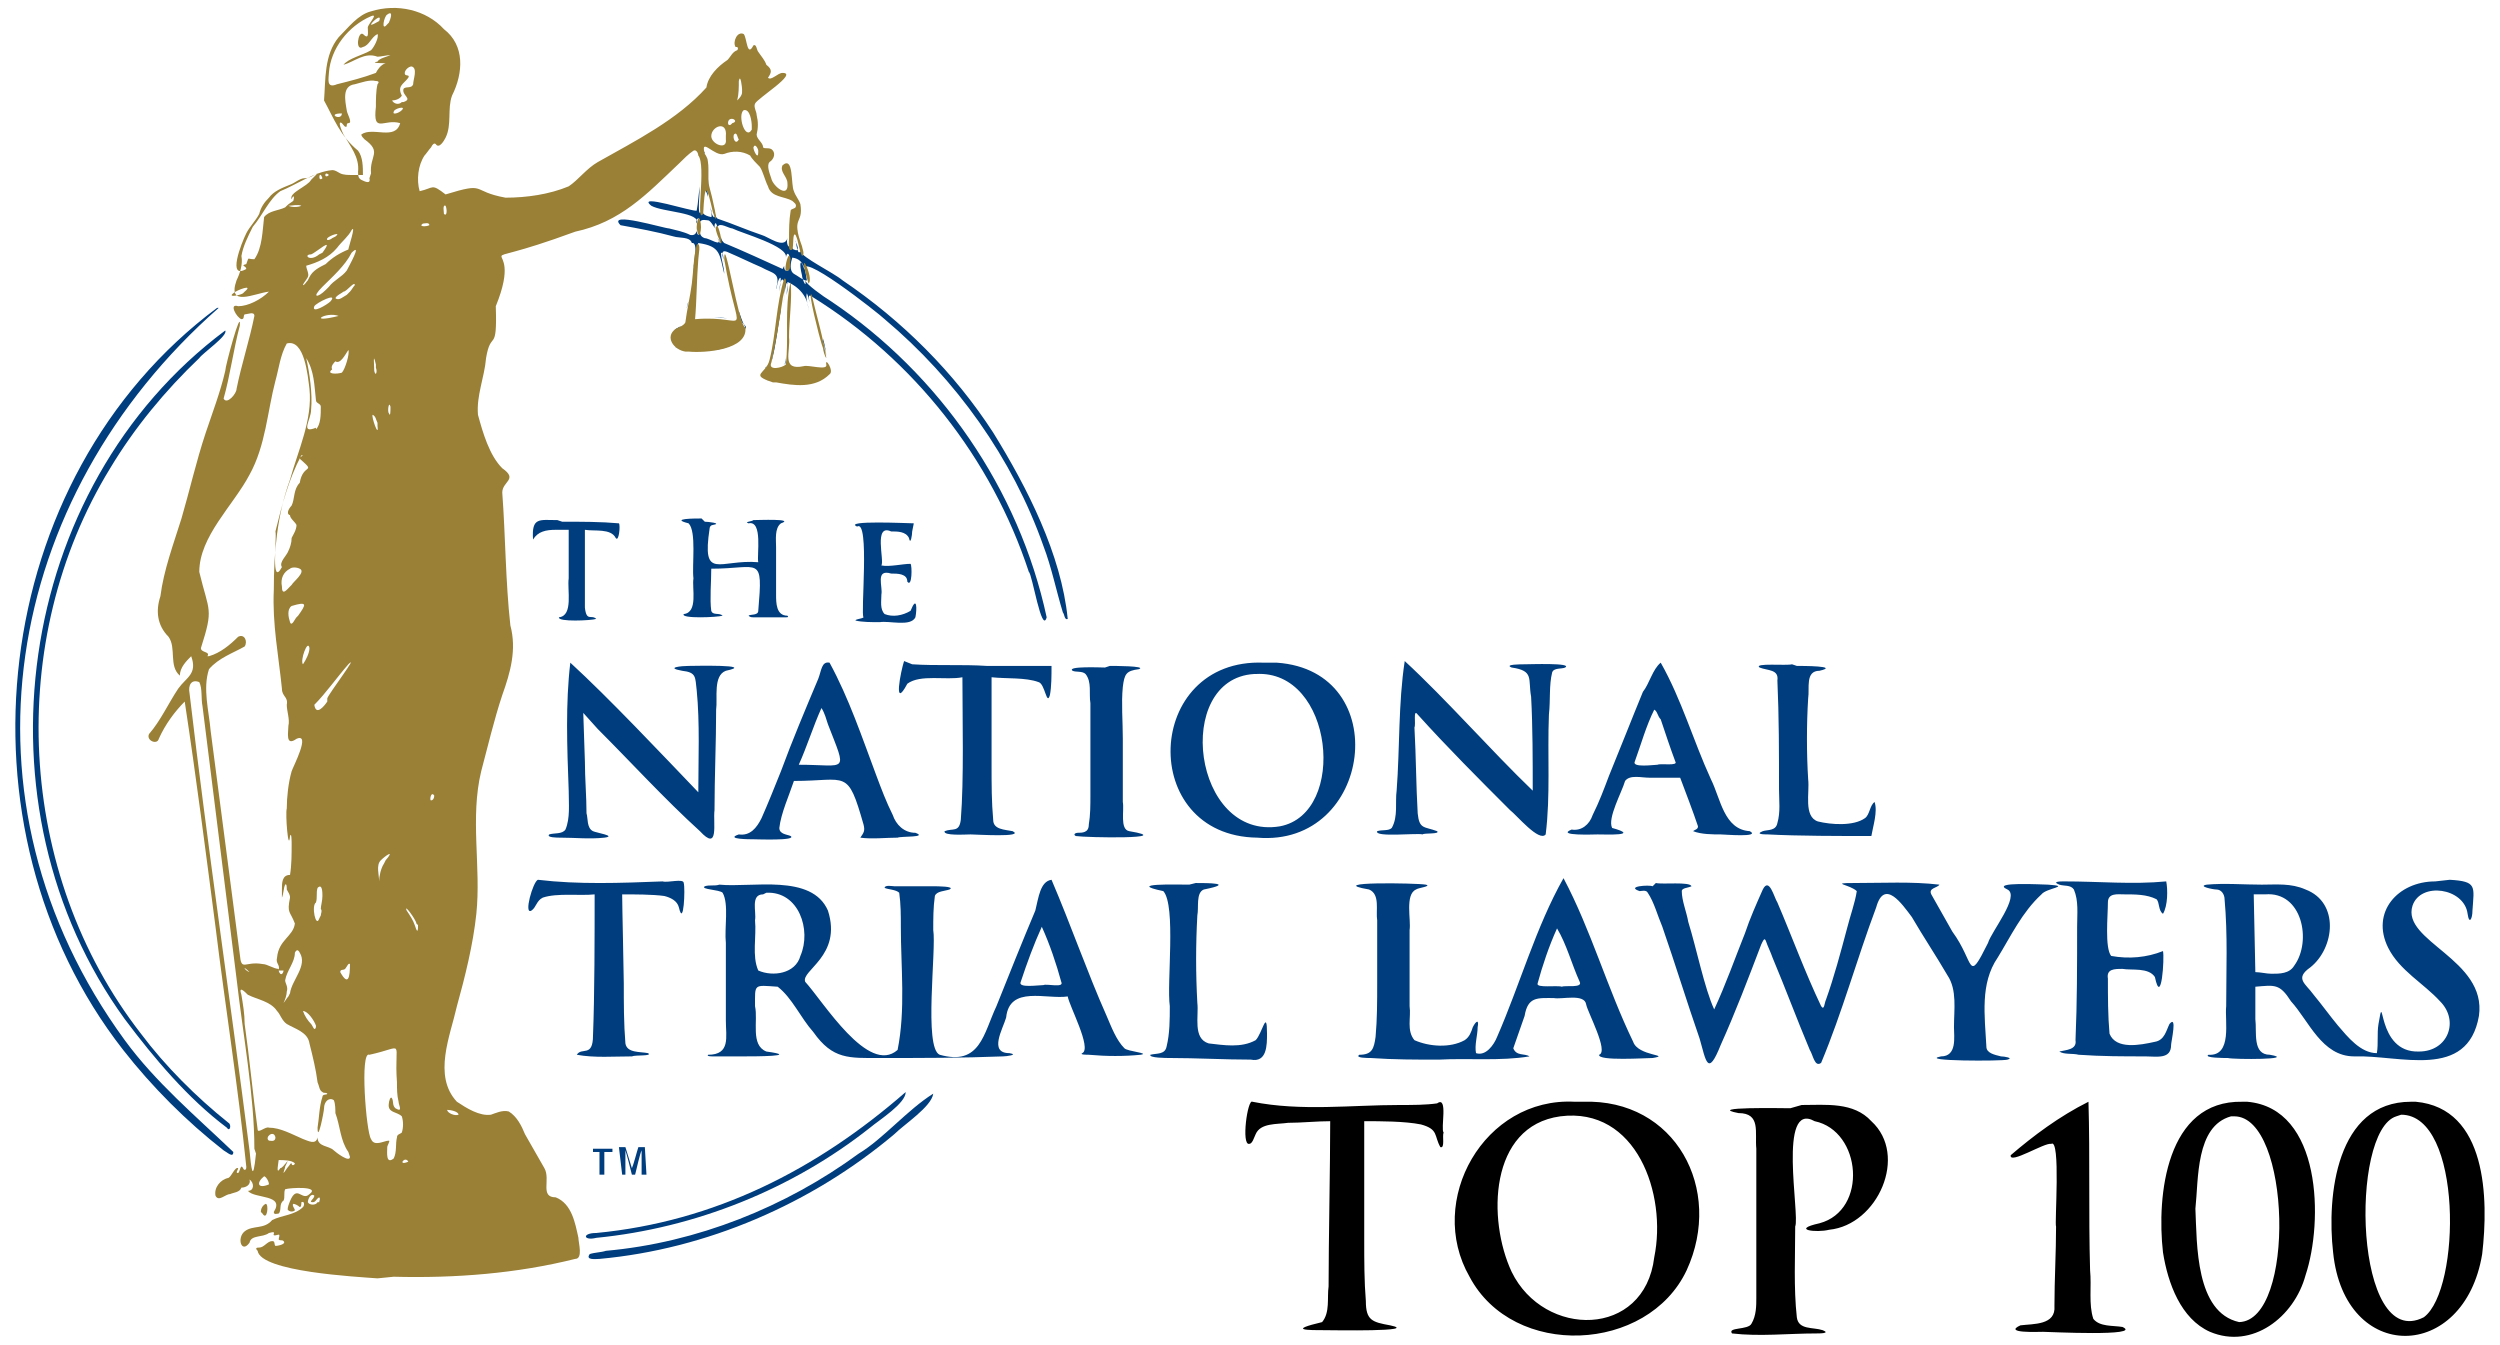
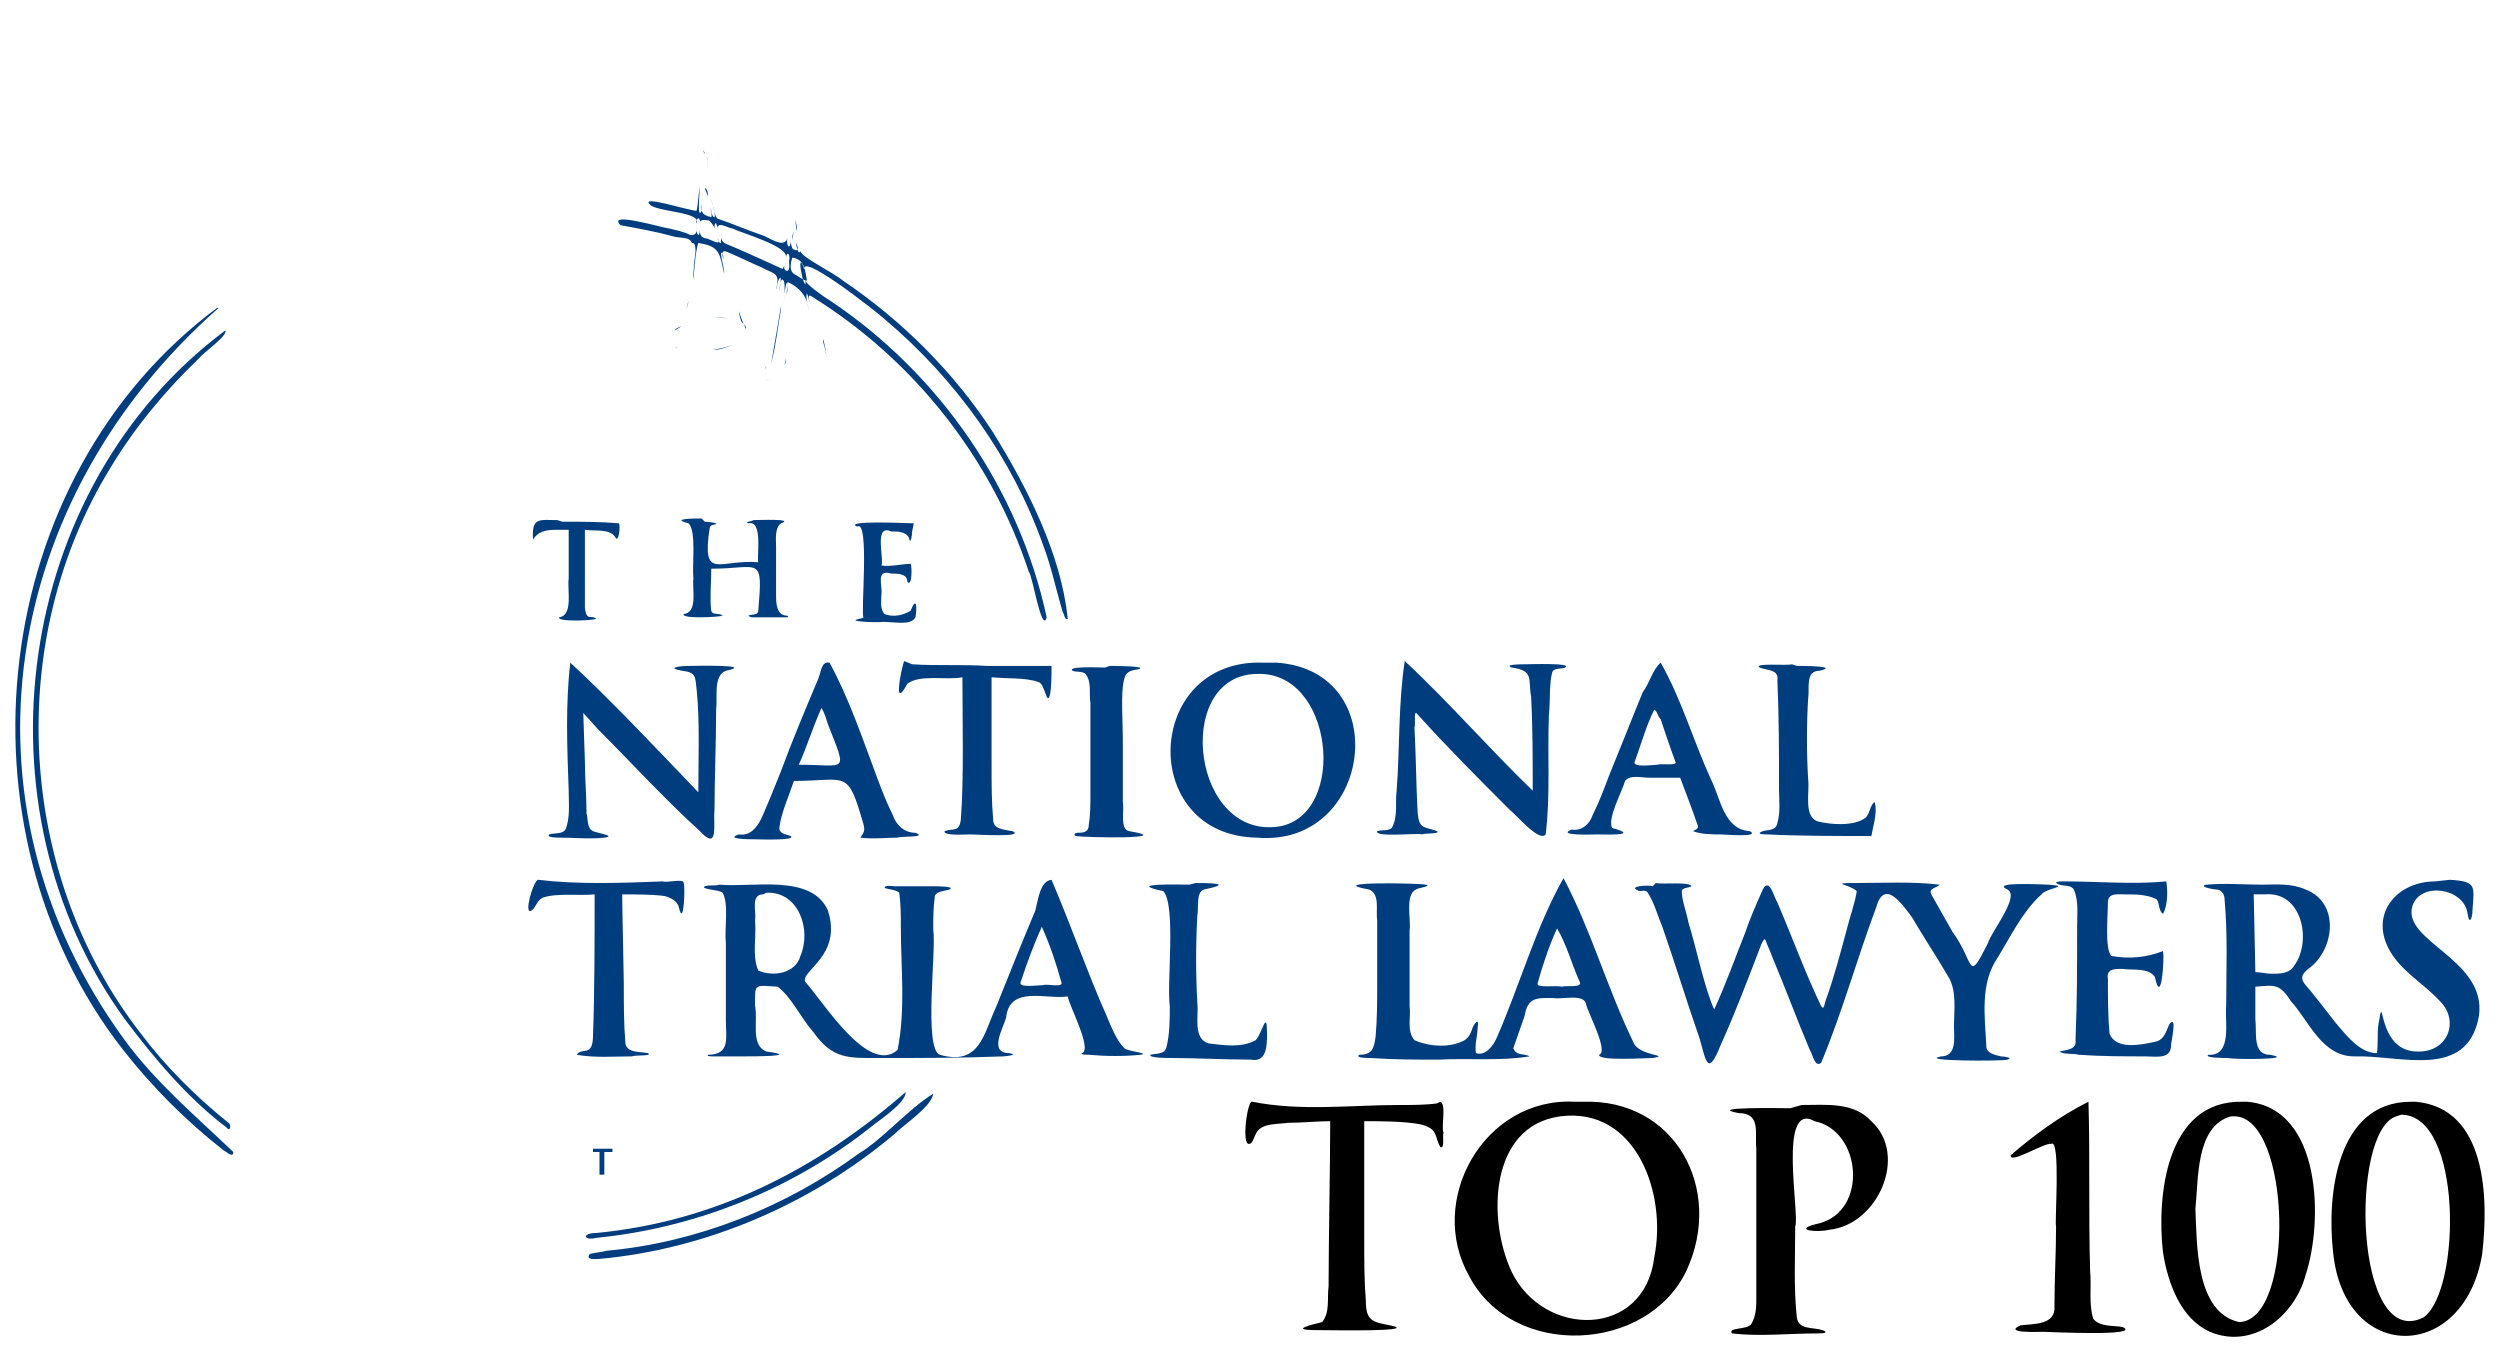
<svg xmlns="http://www.w3.org/2000/svg" version="1.1" id="Layer_1" x="0px" y="0px" width="154.3px" height="83px" viewBox="0 0 154.3 83" style="enable-background:new 0 0 154.3 83;" xml:space="preserve">
  <style type="text/css">
	.st0{fill:#003D7E;}
	.st1{fill:#998036;}
</style>
  <g>
    <path d="M97.7,68c5.7-0.2,8.7,5.4,6.4,10.4c-2.4,5.1-10.7,5.5-13.4,0.4C88,74.1,91.6,67.7,97.2,68 M149.1,68c4.4,0.4,4.5,6,4.1,9.4   c-1.1,6.7-8.5,6.8-9.2-0.1c-0.4-3.5,0.2-9.3,4.8-9.3 M138.7,68c4.6,0.4,4.7,7.4,3.6,10.7c-0.7,2.6-3.3,4.6-5.9,3.5   c-1.8-0.8-2.6-3-2.9-4.9c-0.4-3.5,0.2-9.4,4.9-9.3 M128.9,68c0.1,3.4,0,6.9,0.1,10.4c0.1,1-0.1,2.1,0.2,3c0.4,0.5,1.2,0.4,1.8,0.5   c1.3,0.6-4.6,0.3-4.9,0.3c-0.3,0-2.5,0.1-1.4-0.4c0.8-0.1,2.2,0,2.1-1.2c0-1.6,0.1-3.3,0.1-4.9c-0.1-0.1,0.3-5.5-0.3-5.1   c-0.4-0.1-2.6,1.3-2.5,0.7C125.5,70.1,127.1,68.9,128.9,68 M111.2,68.2c1.5,0,3.2-0.2,4.3,1c2.3,2.1,0.4,6.4-2.6,6.7   c-0.8,0.2-2.4,0-0.6-0.4c3-0.8,2.6-5.7-0.3-6.3c-2.3-1.3-0.9,5.8-1.2,6.5c0,1.8-0.1,3.8,0.1,5.6c0.1,0.8,1,0.6,1.6,0.8   c0.5,0.2-0.2,0.2-0.4,0.2c-1.7,0-3.5,0.2-5.2,0c-0.3-0.4,1-0.2,1.2-0.6c0.3-0.5,0.3-1.1,0.3-1.6c0-1.2,0-2.4,0-3.6   c0-1.8,0-3.8,0-5.6c-0.1-1,0.3-2.2-1.1-2.2c-2.1-0.4,2.8-0.3,3.2-0.3 M77.3,68c3,0.6,6.1,0.2,9.1,0.2c0.8,0,1.6,0,2.3-0.1   c0.7-0.5,0.2,1.6,0.4,1.8c-0.1,0.2,0.1,1-0.2,0.9c-0.4-0.7-0.1-1.1-1.2-1.4c-1-0.2-2.5-0.2-3.5-0.2c0,1.6,0,5.8,0,7.3   c0,1.3,0,2.6,0.1,3.8c0,1.2,0.4,1.3,1.5,1.5c1.9,0.4-3.6,0.3-3.9,0.3c-1.3,0-2.4,0-0.3-0.5c0.5-0.6,0.3-1.5,0.4-2.2   c0-2.7,0.1-7.5,0.1-10.2c-0.8,0-1.8,0.1-2.6,0.1c-0.7,0.1-1.7,0-2,0.7c-0.1,0.2-0.2,0.6-0.4,0.6C76.6,70.7,77,67.8,77.3,68    M137.7,68.9c-2.2,0.6-2,3.9-2.2,5.7c0.1,2.2,0,6.4,2.7,7c3.5-0.1,3.2-12.7-0.3-12.7 M147.9,68.9c-2.9,0.9-2.6,14.6,1.7,12.4   c2.3-1.7,2.4-12.5-1.4-12.5 M96.3,68.9c-4.4,0.6-4.5,6.4-3,9.6c2,4.1,8.2,4.1,8.8-0.9C102.9,73.7,101,68.3,96.3,68.9z" />
    <path class="st0" d="M57.6,67.5c-0.1,0.8-1.8,1.9-2.4,2.5c-5.1,4.3-11.6,7.1-18.2,7.7c-0.2,0-0.9,0.1-0.6-0.3   c0.3-0.1,0.7-0.1,1-0.2c5.6-0.5,11.1-2.7,15.6-6C54.5,70.3,56,68.5,57.6,67.5 M55.9,67.4c0,0.7-1.6,1.7-2.2,2.2   c-4.8,3.8-10.8,6.2-16.9,6.8c-0.8,0.2-0.9-0.3,0-0.3C44.1,75.4,50.4,72.2,55.9,67.4 M13.5,19C0.2,30.7-3.1,49.4,7.7,64.2   c1.9,2.6,4.4,4.7,6.7,6.9c0,0.4-0.4,0-0.6-0.1c-2.3-1.8-4.4-3.9-6.2-6.2C-3.1,51.1-0.7,29.5,13.4,19 M13.9,20.4   c0.2,0.3-1.4,1.4-1.6,1.7c-2.1,2-4,4.3-5.5,6.8C0.3,39.5,1,53.9,8.7,63.8c1.5,2,3.4,3.9,5.4,5.5c0.2,0.1,0.1,0.6-0.1,0.3   c-2.4-1.8-4.5-4.3-6.3-6.7C-1.8,49.8,0.9,30.1,13.9,20.4 M102.2,54.5c0.4,0.1,2.1-0.1,2.2,0.2c-0.2,0.1-0.6,0.1-0.6,0.3   c0,0.6,0.3,1.3,0.4,1.9c0.5,1.6,1,4.1,1.6,5.4c0.7-1.5,1.3-3.2,1.9-4.7c0.3-0.9,0.7-1.8,1.1-2.7c0.4-0.8,0.7,0.5,0.9,0.8   c0.9,2.1,1.7,4.3,2.7,6.4c0.2,0.3,0.2-0.2,0.3-0.4c0.5-1.4,0.9-2.9,1.3-4.4c0.2-0.8,0.5-1.6,0.6-2.3c-0.4-0.4-1.7-0.5-0.2-0.5   c1.8,0,3.6-0.1,5.3,0.1c-0.1,0.2-0.7,0.2-0.5,0.6c0.4,0.7,0.9,1.6,1.3,2.3c1.4,1.9,0.9,3.3,2.2,0.7c0.2-0.7,2-2.9,1.2-3.3   c-1.1-0.5,2.2-0.3,2.5-0.3c1.5,0.1-0.1,0.2-0.4,0.6c-1.2,1.1-1.9,2.6-2.7,3.9c-1.1,1.6-0.8,3.6-0.7,5.5c0,0.4,0.5,0.5,0.9,0.6   c0.2,0,0.8,0.1,0.4,0.2c-0.3,0.1-5.6,0.1-4.1-0.2c1,0,0.8-1.2,0.8-1.8c0-1.1,0.2-2.3-0.4-3.2c-0.7-1.2-1.5-2.4-2.2-3.6   c-0.6-0.8-1.7-2.4-2.2-0.6c-1.2,3.2-2.1,6.5-3.4,9.6c-0.4,0.3-0.5-0.5-0.7-0.8c-0.8-1.9-1.5-3.8-2.3-5.7c-0.1-0.3-0.3-0.7-0.4-1   c-0.1-0.3-0.2,0-0.3,0.2c-0.8,2.1-1.6,4.2-2.5,6.2c-0.8,2-0.9,1-1.3-0.4c-0.8-2.3-1.5-4.6-2.3-6.9c-0.3-0.7-0.5-1.5-0.9-2.1   c-0.1-0.2-0.4-0.1-0.5-0.1c-0.9-0.3,0.6-0.4,0.8-0.3 M151.2,54.3c1.7,0.1,1.5,0.4,1.4,1.9c0,0.5-0.2,0.9-0.3,0.2   c-0.2-1.6-2.9-2-3.4-0.5c-0.7,2.2,4.6,3.3,4.1,6.8c-0.7,4-4.9,2.4-7.7,2.5c-2,0-2.8-2.2-3.9-3.4c-0.7-1.1-1-1-2.2-0.9   c0,0.1,0,1.9,0,2c0.1,0.8-0.2,2.2,0.9,2.2c1.7,0.3-2.2,0.3-2.6,0.2c-0.2,0-1.5,0-1.2-0.2c1.5,0.1,1-2.1,1.1-3   c0-2.2,0.1-4.4-0.1-6.6c0-0.3-0.2-0.6-0.5-0.6c-0.2,0-1.2-0.2-0.6-0.3c1.1-0.1,2.3,0,3.4,0c0.9,0,1.8-0.1,2.7,0.3   c2.1,0.8,1.8,3.6,0.3,4.8c-1,0.7-0.3,1,0.2,1.7c0.5,0.6,1,1.3,1.5,1.9c0.6,0.7,1.4,1.7,2.4,1.7c0.1-0.6,0-1.2,0.1-1.8   c0.4-2.4-0.2,1.8,2.5,1.7c1.8,0,2.5-1.9,1.3-3.1c-1-1.1-2.5-1.9-3.2-3.3c-1.1-2.2,0.6-4.1,2.9-4.1 M73.8,54.5c0.7,0,2.5,0,0.5,0.4   c-0.5,0.2-0.3,1.1-0.4,1.6c-0.1,1.8-0.1,3.6,0,5.4c0.1,0.8-0.3,2.2,0.7,2.5c0.9,0.1,2,0.3,2.9-0.2c0.4-0.4,0.7-2,0.7-0.4   c0,0.7,0,1.8-1,1.6c-1.6,0-3.4-0.1-5-0.1c-0.2,0-1.3,0-1.2-0.2c0.4-0.1,0.9,0,1-0.5c0.2-0.8,0.2-1.7,0.2-2.5   c-0.2-1.4,0.4-6.2-0.4-7.1c-2.4-0.5,0.9-0.4,1.6-0.4 M133.7,54.4c0.1,0.5,0.1,1.5-0.2,2c-0.3-0.2-0.2-0.7-0.4-0.9   c-0.6-0.3-1.3-0.3-2-0.3c-0.4,0-1-0.1-1,0.5c0,0.8-0.2,2.8,0.2,3.3c1.1,0.2,2.2,0.1,3.2-0.3c0.1,0.4-0.1,3.5-0.5,1.6   c-0.4-0.6-1.4-0.4-2-0.5c-0.5,0-1,0-0.9,0.6c0,1.1,0,2.3,0.1,3.4c0.4,1,1.9,0.7,2.8,0.5c0.6-0.1,0.7-0.7,0.9-1.1   c0.5-0.6,0.1,1.1,0.1,1.3c0,0.9-0.9,0.7-1.6,0.7c-1.3,0-2.7,0-4.1-0.1c-0.4-0.1-0.9,0-1.2-0.2c0.4-0.1,1.1-0.1,1-0.7   c0.1-2.3,0.1-4.7,0.1-7c0-0.8,0.1-1.6-0.2-2.3c-0.2-0.3-0.6-0.2-0.9-0.3c-0.5-0.2,0.1-0.2,0.3-0.2   C129.6,54.4,131.6,54.6,133.7,54.4 M96.5,54.2c1.7,3.2,2.7,6.8,4.3,10.1c0.3,0.9,2.4,0.8,1.2,1c-0.4,0-3.4,0.2-3.3-0.2   c0.6-0.2-0.7-2.6-0.8-3.1c-0.1-0.7-1.5-0.3-2-0.4c-1,0-1.6-0.1-1.8,1.1c-0.2,0.6-0.5,1.4-0.7,2c0.2,0.5,0.7,0.3,1,0.5   c-1.8,0.3-3.8,0.1-5.6,0.2c-1.4,0-2.8,0-4.2-0.1c-0.2,0-1,0-0.7-0.2c0.8,0,0.9-0.4,1-1.1c0.1-1.1,0.1-2.2,0.1-3.3   c0-1.3,0-2.6,0-3.9c-0.1-0.6,0.2-1.6-0.5-1.9c-2.9-0.5,3-0.4,3.5-0.3c0.4,0.1-0.5,0.2-0.6,0.3c-0.7,0.3-0.3,1.9-0.4,2.5   c0,1.6,0,3.2,0,4.7c0.1,0.7-0.2,1.5,0.3,2.1c0.9,0.4,2.2,0.5,3.1,0c0.3-0.2,0.4-0.5,0.5-0.8c0.2-0.4,0.4-0.5,0.3,0   c0,0.5-0.2,1.1-0.1,1.6c0.6,0.2,1.1-0.5,1.3-1C93.8,60.8,94.8,57.2,96.5,54.2 M64.9,54.3c1.2,2.8,2.2,5.7,3.4,8.4   c0.3,0.7,0.6,1.5,1.1,2c0.2,0.2,1.6,0.3,1,0.4c-1,0.1-2.1,0.1-3.2,0c-0.1,0-0.6,0-0.4-0.1c0.6-0.3-0.8-2.9-0.9-3.5   c-1.3,0.2-3.6-0.7-3.8,1.3C61.9,63.5,61,65,62.3,65c0.6,0.1-0.2,0.2-0.4,0.2c-2.5,0.1-5.1,0.1-7.6,0.1c-1.9,0-2.9,0.1-4.1-1.6   c-0.8-0.9-1.3-2.1-2.2-2.8c-1.5-0.1-1.4-0.2-1.4,1.2c0.2,0.9-0.3,2.4,0.7,2.8c2.2,0.3-0.8,0.3-1.4,0.3c-0.6,0-1.3,0-1.9,0   c-0.1,0-0.4,0-0.3-0.1c1.4,0,1.1-1.1,1.1-2.1c0-1.6,0-3.2,0-4.8c-0.1-0.9,0.2-2.4-0.2-3.1c-0.2-0.2-1.4-0.2-1.1-0.4   c0.3-0.1,0.6,0,0.9-0.1c2,0.2,5.7-0.7,6.7,1.6c0.9,2.8-1.7,3.7-1.4,4.4c1.1,1.2,3.9,5.8,5.7,4.2c0.5-2.5,0.2-5.1,0.2-7.6   c0-0.7,0-1.4-0.1-2.1c-0.2-0.2-0.7-0.2-0.9-0.3c0-0.2,0.5-0.1,0.6-0.1c0.8,0,1.6,0,2.4,0c0.2,0,1.4,0,1,0.2   c-0.3,0.1-0.8,0.1-0.9,0.4c-0.1,0.7-0.1,1.4-0.1,2.1c0.2,1.2-0.6,7.3,0.4,7.7c2.5,0.7,2.7-1.3,3.5-3c0.8-2,1.6-4,2.4-5.9   C64.1,55.4,64.2,54.4,64.9,54.3 M33.2,54.3c2.5,0.3,5.1,0.2,7.7,0.1c0.3,0.1,1.3-0.2,1.3,0.1c0.1,0.3,0,2.8-0.3,1.5   c-0.1-0.4-0.5-0.6-0.9-0.7c-0.7-0.1-1.9-0.1-2.6-0.1c0,0.7,0.1,4.9,0.1,5.5c0,1.2,0,2.5,0.1,3.7c0.1,0.6,0.9,0.5,1.4,0.6   c0.3,0.2-0.8,0.1-1,0.2c-1.1,0-2.3,0.1-3.4-0.1c0.3-0.5,1,0.2,1-1.2c0.1-2.5,0.1-6.2,0.1-8.7c-0.9,0.1-2.3-0.1-3.2,0.2   c-0.4,0.2-0.4,0.6-0.7,0.8C32.3,56.5,32.9,54.4,33.2,54.3 M64.3,57.2c-0.5,1.1-0.9,2.2-1.3,3.4c-0.2,0.4,1.1,0.2,1.4,0.2   c0.2-0.1,1.3,0.2,1.1-0.2C65.2,59.5,64.8,58.3,64.3,57.2 M96.1,57.3c-0.5,1.1-0.9,2.3-1.2,3.4c-0.1,0.3,1.2,0.1,1.5,0.2   c0.2-0.1,1.3,0.1,1.1-0.3C97,59.5,96.7,58.3,96.1,57.3 M47.1,55.2c-0.8,0-0.4,1.1-0.5,1.6c0.1,1-0.2,2.2,0.2,3.1   c0.9,0.4,2.3,0.2,2.6-0.9c0.7-1.6-0.1-4-2.1-3.9 M139.1,55.2l0.1,4.8c0.3,0,0.7,0.1,1,0.1c0.5,0,1.1,0,1.4-0.5   c1.1-1.5,0.5-4.6-1.8-4.4 M78.8,40.9c7.3,0.5,5.9,11.4-1.2,10.8c-7.4-0.1-7-11.1,0.4-10.8 M86.7,40.8c2.6,2.4,5.3,5.5,7.9,8   c0-1.8,0-4-0.1-5.8c-0.2-1.1,0.2-1.6-1.2-1.8c-0.5-0.2,0.6-0.2,0.8-0.2c0.3,0,3-0.1,2.5,0.2c-0.2,0.1-0.7,0-0.8,0.3   c-0.2,0.8-0.1,1.7-0.2,2.6c-0.1,2.5,0.1,5-0.2,7.4C95,52,93.6,50.3,93.2,50c-1.9-1.9-3.9-3.9-5.7-5.9c-0.3-0.4-0.1,0.6-0.2,0.8   c0.1,1.8,0.1,3.6,0.2,5.3c0.1,1,0.4,0.8,1.2,1.1c0.2,0.2-0.8,0.1-0.9,0.2c-0.3-0.1-3,0.2-2.8-0.2c0.3-0.1,0.7,0,0.9-0.2   c0.4-0.7,0.2-1.6,0.3-2.3C86.4,46.2,86.3,43.4,86.7,40.8 M35.2,40.9c2.4,2.2,5.6,5.6,7.9,8c0-2,0.1-4.3-0.1-6.3   c-0.1-0.8,0-1.1-0.9-1.2c-1.1-0.2,0-0.3,0.4-0.3c0.3,0,4.2-0.1,2.3,0.3c-0.8,0.3-0.5,1.7-0.6,2.4c0,2-0.1,4.2-0.1,6.2   c-0.1,0.8,0.3,2.6-0.9,1.3c-2.2-2-4.2-4.2-6.3-6.3c0,0-0.9-1-0.9-1s0.1,3,0.1,3c0,1,0.1,2.2,0.1,3.2c0.1,0.3,0,0.9,0.4,1.1   c0.2,0.1,1.5,0.3,0.7,0.4c-0.9,0.1-1.8,0-2.7,0c-0.2,0-0.9,0-0.7-0.2c0.3-0.1,0.8,0,1-0.3c0.3-0.7,0.2-1.6,0.2-2.4   C35,46.1,34.9,43.4,35.2,40.9 M110.9,41.1c0.3,0,2.7,0,1.4,0.3c-0.9,0-0.6,1.1-0.7,1.7c-0.1,1.6-0.1,3.4,0,5   c0.1,0.8-0.3,2.3,0.6,2.6c0.8,0.2,2.2,0.3,2.9-0.2c0.3-0.2,0.3-0.8,0.6-1c0.2,0.6-0.1,1.5-0.2,2.1c-1.8,0-4.6,0-6.4-0.1   c-0.2,0-0.8,0-0.3-0.2c0.3-0.1,0.8,0,0.9-0.5c0.2-0.7,0.1-1.4,0.1-2.1c0-2.2,0-4.5-0.1-6.7c0.1-0.7-0.6-0.6-1.1-0.8   c-0.4-0.3,1.7-0.1,2-0.2 M102.5,40.9c1.3,2.3,2,4.8,3.1,7.2c0.6,1.2,0.8,3.1,2.4,3.2c0.7,0.4-1.6,0.2-1.8,0.2c-0.5,0-1.2,0-1.7-0.2   c0.1-0.1,0.3-0.1,0.3-0.3c-0.3-0.9-0.8-2.2-1.1-3c-0.2,0-1.8,0-1.9,0c-0.5,0-1.2-0.2-1.5,0.2c-0.2,0.7-1.1,2.3-0.8,2.9   c1.8,0.5-0.4,0.4-0.9,0.4c-0.2,0-2.6,0.1-1.6-0.3c0.6,0.1,1.1-0.3,1.3-0.9c0.4-0.8,0.7-1.6,1-2.4c0.7-1.7,1.4-3.5,2.1-5.2   C101.8,42.2,102,41.3,102.5,40.9 M51.2,40.9c1.2,2.2,2,4.6,2.9,7c0.3,0.8,0.6,1.6,1,2.4c0.2,0.6,0.7,1.1,1.4,1.1   c0.8,0.3-0.9,0.2-1.1,0.3c-0.7,0-1.6,0.1-2.3,0c0.2-0.3,0.3-0.4,0.2-0.8c-1-3.5-1-2.7-4.3-2.7c-0.3,0.9-0.8,2-0.9,2.9   c0,0.4,0.5,0.4,0.7,0.5c0.4,0.3-2.1,0.2-2.3,0.2c-0.2,0-1.8,0-0.9-0.3c0.7,0.1,1.1-0.4,1.4-1c0.4-0.9,0.8-1.9,1.2-2.9   c0.7-1.9,1.5-3.8,2.3-5.7C50.7,41.4,50.7,40.8,51.2,40.9 M56.3,41c1.5,0.1,3.1,0,4.6,0.1c0,0,4,0,4,0c0,0.6,0,1.3-0.1,1.8   c-0.2,0.7-0.3-0.7-0.7-0.8c-0.8-0.3-2-0.2-2.9-0.3c0,0.9,0,4.7,0,5.5c0,1.1,0,2.2,0.1,3.3c0,0.6,0.7,0.6,1.2,0.7   c0.8,0.4-2.3,0.2-2.6,0.2c-0.3,0-1.7,0.1-1.6-0.2c0.5-0.2,0.9,0.1,1-0.7c0.2-2.5,0.1-6.2,0.1-8.8c-1,0.2-2.6-0.2-3.4,0.4   c-0.9,1.7-0.4-0.8-0.2-1.4 M68.5,41.1c0.2,0,2.3,0,1.8,0.2c-0.8,0.1-0.9,0.3-1,1.1c-0.1,1,0,2.1,0,3.2c0,1.3,0,2.6,0,3.9   c0.1,0.5-0.2,1.7,0.4,1.8c3,0.5-2.7,0.4-3.3,0.3c-0.2-0.1,0-0.2,0.1-0.2c0.3,0,0.7,0,0.7-0.5c0.1-0.6,0.1-1.2,0.1-1.8   c0-1.9,0-3.8,0-5.7c-0.1-0.6,0.1-1.3-0.3-1.8c-0.2-0.2-0.6-0.1-0.8-0.2c-0.4-0.3,1.8-0.2,2-0.2 M77.4,41.6c-5,0.3-3.8,10.3,1.6,9.4   c4.2-0.8,3.3-9.7-1.5-9.4 M102.1,43.8c-0.5,1-0.8,2.1-1.2,3.2c-0.2,0.4,1.2,0.2,1.4,0.2c0.2-0.1,1.3,0.1,1.1-0.2   c-0.3-0.8-0.6-1.7-0.9-2.6C102.3,44.2,102.3,43.9,102.1,43.8 M50.7,43.7c-0.5,1.1-0.9,2.4-1.4,3.5c3,0,3,0.6,1.8-2.5   C51,44.4,50.9,44,50.7,43.7 M43,14.3c0.1,0.4,0.2,0.1,0.2-0.1c0,0.2,0,0.4,0.3,0.5c0.3,0,1.1,0.6,0.8,0c0,0.1,0.2,0.5,0.2,0.2   c0-0.1,0-0.2,0-0.3c0,0.2,0.1,0.3,0.2,0.4c1.2,0.5,2.5,1.1,3.6,1.6c0.2-0.4,0,0,0.2,0.1c0.3,0.1,0.2-0.4,0.2-0.6   c0.1-0.3-0.1-0.7-0.2-0.2c0.2-0.7-2.7-1.5-3.3-1.8c-0.2,0-0.8-0.4-0.9-0.1c0.1,0.3-0.1-0.2-0.1-0.2c-0.1-0.1-0.1,0.2-0.1,0.2   c0.1,0.3-0.2-0.4-0.4-0.4c-0.1,0-0.4-0.1-0.5,0.1c0-0.4-0.3-0.2-0.2,0.1c0.3-0.7-2.1-0.7-2.8-1.1c-1-0.8,2.6,0.4,2.8,0.3   c0.1-0.5,0.1-1,0.2-1.5c0,0.1-0.2,2.2,0.1,1.5c0-0.1,0-0.3,0-0.4c-0.1,0.5,0.1,0.7,0.6,0.8c0.1-0.1-0.2-1.1,0-0.4   c0,0.3,0.3,0.7,0.2,0.1c-0.1-0.5-0.4-1.4-0.1-0.4c0.1,0.2,0.1,0.7,0.3,0.8c0.9,0.3,1.8,0.7,2.7,1c0.4,0.1,1.4,0.9,1.6,0.2   c-0.1,0.3,0.1,0.8,0.2,0.3c0-0.4,0,0.4,0.2,0.4c0.4,0.2,0.2-0.3,0.1-0.5c0-0.3,0.1,1,0.3,0.6c0.1,0.4,2,1.3,2.6,1.8   c3.7,2.5,6.9,5.7,9.3,9.4c2.1,3.4,4.2,7.5,4.6,11.5c-0.2,0.1-0.2-0.3-0.3-0.4c-0.4-1.3-0.7-2.8-1.2-4.1c-1.9-5.4-5.4-10.3-9.8-14   c-0.3-0.3-5.6-4.5-4.9-2.9c-0.3-1-0.4-0.6-0.2,0.2c0,0.2,0.3,0.9,0.2,0.3c0,0.2,1.1,1,1.6,1.3c6.7,4.5,11.6,11.6,13.3,19.5   c-0.3,1.1-0.9-2.7-1.1-2.8c-2.3-7-7.1-13.1-13.4-17c-0.4-0.3,0,0.7-0.1,0.4c-0.1-0.2-0.1-0.4-0.2-0.6c-0.1,0.3,0.1,0.7,0.1,1.1   c0-0.7-0.4-1.4-1.3-1.8c0,0.1-0.1,1.4,0,0.5c0-1.1-0.2,0.2-0.2,0.5c-0.1,1,0.1-0.6,0-1c-0.2-0.5-0.3,0.4-0.3,0.6   c0-0.1,0.2-1.1,0-0.8c-0.1,0.1-0.2,0.8-0.2,0.6c0.3-1-0.2-0.9-0.9-1.3c-0.7-0.3-1.3-0.6-2-0.9c-0.6-0.3-0.4,0.2-0.3,0.6   c-0.1-0.2,0-0.6-0.2-0.6c0,0.4,0.2,0.9,0.2,1.3c-0.3-1.2-0.2-1.7-1.6-1.9c-0.2,0.5-0.3,2.4-0.3,2.2c-0.1-0.4,0.4-2.3-0.1-2.2   c-0.1-0.4-0.8-0.3-1.1-0.4c-1.1-0.3-2.2-0.5-3.3-0.7c-0.9-0.9,2.7,0.2,3,0.2c0.4,0.1,0.9,0.2,1.3,0.4C43.1,14.6,43,14,43,14    M56.3,32.8c0,0.2-0.1,0.9-0.2,0.4c-0.2-0.4-0.7-0.4-1.1-0.4c-1.1-0.5-0.4,1.8-0.6,2.1c0.5,0.1,1.3-0.1,1.8-0.1   c0.1,0.1,0.1,1.5-0.2,1.1c0-0.5-0.6-0.5-1-0.5c-1-0.3-0.5,0.8-0.6,1.3c0,0.4-0.1,0.9,0.2,1.2c0.5,0.2,1.1,0.1,1.6-0.2   c0.4-1,0.4-0.1,0.3,0.4c-0.3,0.6-1.6,0.2-2.2,0.3c-0.5,0-1.1,0-1.5-0.1c0-0.1,0.4-0.1,0.5-0.2c-0.2-0.1,0.4-6.1-0.4-5.6   c-0.9-0.4,3.2-0.2,3.5-0.2 M43.5,32.2c0.2,0,1.1,0.1,0.5,0.2c-0.1,0-0.2,0.1-0.2,0.2c-0.5,3.3,0.6,1.9,3,2.1   c-0.1-0.4,0.3-2.6-0.6-2.4c-0.3-0.1,0.2-0.1,0.3-0.2c0.3,0,2.6-0.1,1.7,0.2c-0.4,0.3-0.3,1-0.3,1.5c0,0.9,0,1.9,0,2.9   c0,0.5,0,1.3,0.7,1.3c0.1,0.1,0,0.1-0.1,0.1c-0.6,0-1.3,0-2,0c-0.1,0-0.2,0-0.3-0.1c0.1-0.1,0.6,0,0.6-0.3c0.3-3.5,0.1-2.6-2.9-2.6   c0,0.8-0.1,1.9,0,2.6c0.1,0.3,0.5,0.1,0.7,0.3c-0.3,0.1-2.6,0.2-2.4-0.1c0.9-0.1,0.5-1.6,0.6-2.2c-0.1-0.8,0.2-2.9-0.3-3.4   c-1.2-0.3,0.4-0.3,0.8-0.3 M34.7,32.2c1.2,0,2.4,0,3.5,0.1c0.1,0.1,0,1.2-0.2,0.9c-0.3-0.6-1.3-0.4-1.9-0.5c0,1.3,0,3.5,0,4.8   c0.1,0.9,0.4,0.4,0.7,0.7c-0.3,0.1-2.4,0.2-2.3-0.1c0.9-0.1,0.5-1.7,0.6-2.4c0-0.5,0-2.5,0-3c0,0-0.8,0-0.8,0   c-0.6,0-1.1,0.1-1.4,0.6c-0.1-1.4,0.4-1.2,1.5-1.2 M50.3,23.7c-0.4,0.1-0.9,0.1-1.3,0.1C49.4,23.8,49.9,23.8,50.3,23.7 M47.2,23.4   C47.7,23.6,47.4,23.5,47.2,23.4 M47.3,22.6C47.1,22.9,47.3,22.7,47.3,22.6 M47.6,22.6C47.6,22.6,47.7,22.6,47.6,22.6   C47.6,22.6,47.5,22.6,47.6,22.6 M48.3,22.6L48.3,22.6 M48.5,22.1c0,0.2,0,0.4-0.2,0.4C48.6,22.5,48.5,22.2,48.5,22.1 M47.4,22.4   C47.4,22.4,47.4,22.4,47.4,22.4 M48.2,19.1c-0.2,1.1-0.3,2.2-0.6,3.3c0.2-1.1,0.4-2.3,0.6-3.5 M47.5,22.2   C47.5,22.2,47.5,22.1,47.5,22.2 M50.8,21.1c0.1,0.3,0.2,0.7,0.2,1c0-0.4-0.1-0.8-0.2-1.2 M47.5,21.8L47.5,21.8L47.5,21.8    M45.4,21.2c-0.4,0.2-1,0.4-1.4,0.4C44.5,21.5,45,21.4,45.4,21.2 M47.6,21.6C47.6,21.6,47.6,21.5,47.6,21.6 M41.8,21.5   c0.1,0-0.1,0-0.1-0.1 M47.6,21.3C47.6,21.3,47.6,21.2,47.6,21.3 M45.6,21C45.6,21,45.6,21,45.6,21 M47.7,20.9   C47.7,20.9,47.7,20.9,47.7,20.9 M41.4,20.7C41.4,20.7,41.4,20.7,41.4,20.7 M41.5,20.5C41.4,20.7,41.5,20.5,41.5,20.5 M46,20.4   C46,20.6,46,20.4,46,20.4 M41.6,20.4c0.2-0.2,0.7-0.4,0.2-0.1 M45.6,19.2c0.1,0.3,0.2,0.6,0.3,0.8c0.1,0.1,0.2,0.2,0.1,0.3   c0-0.2-0.1-0.3-0.2-0.4C45.7,19.8,45.6,19.3,45.6,19.2 M42.3,19.9C42.3,19.9,42.3,19.9,42.3,19.9 M42.3,19.8   C42.3,19.9,42.3,19.9,42.3,19.8 M42.3,19.7C42.3,19.8,42.3,19.8,42.3,19.7 M44.5,19.6c0.9,0.1,0,0-0.4,0 M42.3,19.7   c0,0,0-0.2,0-0.2 M42.9,19.7c0,0,0.4,0,0.4,0 M42.4,19.3c0,0,0-0.1,0-0.1 M42.5,18.6C42.3,19.4,42.4,18.8,42.5,18.6 M48.9,15.9   c-0.1,0.3-0.2,0.8,0.1,1c0.2,0.1,0.7,0.5,0.8,0.4C49.7,16.8,49.7,16,48.9,15.9 M42.9,15.8c0,0.3-0.1,0.7-0.1,0.9   c0-0.3,0.1-0.8,0.1-1.1 M49.1,13.5c0,0.2,0,0.5,0.1,0.8C49.2,14,49.1,13.7,49.1,13.5 M48.8,12.9c0,0,0.1-0.1,0.1-0.1L48.8,12.9    M43.5,11.6c0.2,0.1,0.2,0.4,0.2,0.6C43.7,12,43.5,11.7,43.5,11.6 M43.5,11.7C43.5,11.7,43.5,11.7,43.5,11.7 M43.6,9.7   c0.1,0.2,0.1,0.5,0,0.8C43.7,10.2,43.7,9.8,43.6,9.7 M43.2,10.3C43.2,10.4,43.2,10.4,43.2,10.3 M43.2,10.1L43.2,10.1L43.2,10.1    M43.4,9.2c0,0.1,0.1,0.2,0.1,0.3c-0.1-0.1-0.1-0.3-0.1-0.5 M43.4,9C43.4,9,43.4,9,43.4,9 M48.9,14.6c0-0.1,0.1-0.3,0.1-0.3   C48.9,14.6,48.9,15.1,48.9,14.6z" />
-     <path class="st1" d="M23.3,78.9c-1.3-0.1-7.2-0.4-7.4-1.7C15.7,77,15.9,77,16,77c0.3,0,0.5-0.4,0.8-0.4c0.2,0,0.1,0.2,0.2,0.3   c0.1,0,0.7-0.1,0.5-0.3c-0.1-0.1-0.2,0-0.3-0.1c0-0.1,0.1-0.3,0-0.3c-0.7,0.2,0.1-0.3-0.6-0.1c-0.4,0.3-1.1,0.1-1.2,0.6   c-0.5,0.7-0.8-0.3-0.3-0.7c0.5-0.4,1.2-0.1,1.7-0.7c0.6-0.3,1.4-0.3,1.9-0.8c0.1-0.1,0.1-0.4-0.1-0.3c0,0.1,0,0.3-0.1,0.3   c-0.1-0.1-0.3-0.2-0.4-0.2c-0.1,0.1,0.1,0.3,0.1,0.4c-0.1,0.1-0.3,0.1-0.4,0c-0.1,0,0-0.3,0-0.3c0.5-1.5,0.8-0.2,1.3-0.7   c0.7-0.5-1.2-0.4-1.5-0.3c-0.1,0.2,0,0.5-0.1,0.7c-0.3,0.2-0.1,0.6-0.3,0.8c-0.1,0-0.3,0.1-0.3-0.1c0.7-1.1-1.2-0.8-1.6-1.3   c0.4,0,0.4-0.5,0.1-0.7c0.1,0.3-0.2,0.5-0.5,0.5c-0.1,0.3-0.5,0.3-0.7,0.4c-0.3,0-0.7,0.5-0.9,0.1c-0.1-0.5,0.3-1,0.8-1.1   c0.2-0.1,0.4-0.7,0.6-0.6c0,0.1-0.2,0.3,0,0.3c0.1-0.1,0.1-0.3,0.2-0.4c0.1,0,0.1,0.2,0.2,0.2c0.1,0,0.1-0.1,0.1-0.2   c-0.5-4.9-1.3-9.9-1.9-14.8c-0.6-4.6-1.2-9.3-1.9-13.9c-0.6,0.6-1.2,1.4-1.6,2.3c-0.1,0.4-0.8,0.1-0.6-0.3c0.7-0.8,1.2-1.9,1.8-2.8   c0.5-0.7,1.2-0.9,0.8-2c-0.3,0.3-0.7,0.7-0.7,1.2c-0.7-0.6-0.2-1.7-0.7-2.4c-0.7-0.7-0.8-1.6-0.5-2.5c0.2-1.6,0.8-3.2,1.3-4.8   c0.5-1.7,0.9-3.5,1.5-5.3c0.4-1.2,0.9-2.5,1.2-3.8c0-0.3,1-4,0.9-2.8c-0.4,1.5-0.6,3.1-1,4.5c0.2,0.4,0.8-0.3,0.8-0.6   c0.3-1.5,0.8-3,1.1-4.5c0-0.3-0.4-0.1-0.6-0.1c-0.1,0.1,0,0.3-0.2,0.3c-0.3-0.1-0.8-1-0.2-0.8c0.6,0,1.4-0.4,1.9-0.9   c-0.9,0.1-2.6,1-2-0.7c0.2-0.4,0.4-1,0.3-1.5c0.1-0.6,0.4-1.2,0.7-1.8c0.6-0.7,1-1.7,1.7-2.2c1-0.4,2.1-1.2,3.2-1.3   c0.2,0,0.3,0.1,0.5,0.2c0.2,0.1,0.5,0.1,0.7,0.1c0,0,0.7,0,0.7,0c0-0.5,0-1.1-0.3-1.5C21,8.4,20.6,7.3,20,6.2   c0.1-1.3,0-2.8,0.9-3.9c0.6-0.6,1.2-1.4,2-1.6c1.6-0.5,3.4-0.1,4.5,1.1c1.3,1,1.2,2.7,0.5,4.1c-0.3,0.8,0,1.8-0.4,2.6   c-0.1,0.2-0.4,0.7-0.6,0.4c-0.1-0.1-0.2,0-0.3,0.2c-0.1,0.1-0.3,0.4-0.4,0.5c-0.4,0.6-0.5,1.5-0.3,2.2c0.9-0.2,0.7-0.5,1.6,0.2   c2.6-0.8,1.5-0.2,3.7,0.2c1.3,0,2.7-0.2,3.9-0.7c0.6-0.4,1.1-1.1,1.8-1.5c2.3-1.3,4.9-2.6,6.7-4.6c0.1-0.7,0.7-1.3,1.3-1.7   c0.2-0.2,0.3-0.5,0.6-0.6c0,0,0.1-0.1,0-0.2c0,0-0.1,0-0.1,0c-0.2-0.3,0.1-1,0.5-0.8c0.2,0.2,0.2,1.5,0.6,0.7   c0.2-0.1,0.2,0.3,0.3,0.4C47,3.5,47.2,3.7,47.3,4c0.4,0.3,0.3,0.5,0.1,0.8c0.2,0.2,0.6-0.3,0.9-0.3c1,0-1.6,1.6-1.7,1.9   c-0.1,0.2,0.1,0.5,0.1,0.7c0.1,0.4,0.1,0.8,0,1.2c0,0.3,0.4,0.5,0.4,0.8c0.1,0.1,0.3,0,0.5,0.1c0.3,0.2,0.2,0.6-0.1,0.8   c-0.2,0.2,0,0.7,0.1,1c0.1,0.5,1.1,1.3,1,0.3c0-0.4-0.5-0.7-0.3-1.1c0.7-0.6,0.5,1.2,0.7,1.6c0.1,0.3,0.3,0.5,0.4,0.8   c0.2,1.3-0.6,0.7,0.1,2.6c0,0.1,0.2,0.5,0,0.6c-0.2-0.4-0.2-0.9-0.4-1.3c-0.2-0.2-0.1,0.7-0.2,0.9c-0.3,0.2-0.2-0.5-0.2-0.7   c0-0.5,0-1.1,0.1-1.7c0-0.1,0.2-0.1,0.3-0.2c0.1-0.2-0.1-0.3-0.2-0.4c-0.5-0.3-1.3-0.2-1.5-0.9c-0.2-0.4-0.3-0.9-0.5-1.2   c-0.2-0.2-0.5-0.5-0.6-0.7c-0.5-0.3-1.1-0.3-1.6-0.1c-0.6,0.2-1.5-1.1-1.2,0c0.4,0.5,0.1,1.4,0.3,2.1c0.1,0.3,0.7,2.9,0.2,1.5   c-0.4-1.8-0.5-1.8-0.6,0.1c-0.5,0.7,0.2-3-0.3-3.6c0-0.1-0.1-0.4-0.3-0.3c-0.3,0.2-0.6,0.5-0.9,0.8c-2,1.9-3.6,3.6-6.4,4.2   c-7.6,2.8-2.9-0.3-4.9,4.6c0.1,3-0.3,1.4-0.6,3.2c-0.1,1.2-0.6,2.3-0.5,3.5c0.3,1.1,0.7,2.5,1.5,3.3c1,0.7,0,0.8,0,1.5   c0.2,2.7,0.2,5.5,0.5,8.2c0.4,1.5,0,2.9-0.5,4.3c-0.5,1.5-0.9,3.2-1.3,4.7c-0.7,2.9,0,5.9-0.3,8.8c-0.2,1.9-0.7,3.9-1.2,5.7   c-0.4,1.8-1.5,4.3,0,5.9c0.6,0.4,1.4,0.9,2.1,0.8c0.3-0.1,0.7-0.3,1.1-0.2c0.5,0.3,0.8,0.9,1,1.4c0.4,0.7,0.8,1.4,1.2,2.1   c0.4,0.7-0.3,1.8,0.7,1.8c1,0.4,1.2,1.6,1.4,2.5c0,0.3,0.3,1.3-0.2,1.3c-3.6,0.9-7.4,1.2-11.2,1.1 M19.7,74.2c0-0.1,0.1-0.2,0-0.3   c-0.2,0.1-0.2,0.3-0.4,0.3c-0.3,0,0.1-0.2,0.1-0.4c-0.2-0.2-0.4,0.2-0.4,0.4c0.1,0.2,0.5,0.2,0.6,0 M16.6,73.1   c0-0.2-0.2-0.5-0.3-0.5C15.8,73,15.9,73.4,16.6,73.1 M15.7,70.9c0-3.3-0.7-7-1.1-10.5c-0.7-5.6-1.4-11.2-2.1-16.8   c-0.1-0.5,0-1.1-0.2-1.5c-0.5-0.2-0.7,0.2-0.6,0.7c1.1,9.4,2.5,18.8,3.7,28.2c0.1,1,0.2,2.2,0.4,0.2 M17.3,72.1   c0.2,0,0.7-0.9,0.3-0.1c0,0.1-0.1,0.3-0.1,0.4c0.1-0.1,0.2-0.3,0.3-0.4c0.1-0.1,0.1-0.2,0.2-0.2c0,0.2,0.2,0.1,0.2,0   c-0.2-0.2-0.7-0.2-1-0.2C17.2,71.7,17,72.6,17.3,72.1 M25.2,71.7C25,71.3,24.5,72,25.2,71.7 M24.3,71.5c0.2-0.4,0.1-0.9,0.2-1.3   c0-0.2,0.2-0.2,0.3-0.3c0.1-0.3,0.1-0.7,0-1c-0.3-0.3-0.9-0.2-0.8-0.8c0-0.1,0.1-0.5,0.2-0.3c0.1,0.2,0,0.4,0.2,0.6   c0.5,0.3,0.2-0.2,0.2-0.4c-0.1-0.4-0.1-0.8-0.1-1.2c-0.2-2.7,0.6-2.2-1.7-1.7c-0.6-0.3-0.2,4.8,0.1,5.2c0.2,0.5,0.8,0.1,1.1,0.1   c0.1,0-0.1,0.3-0.1,0.4C23.9,71.1,23.8,71.9,24.3,71.5 M21.5,71.1c-0.5-0.7-0.5-1.6-0.8-2.4c0-0.2,0-0.6-0.1-0.8   c-0.3-0.2-0.6,0.1-0.6,0.5c0,0.2-0.4,2.2-0.4,1.2c0.1-0.6,0.1-1.3,0.3-1.9c0-0.2,0.3-0.1,0.3-0.2c-0.1-0.1-0.2,0-0.3-0.1   c-0.2-0.1-0.2-0.4-0.3-0.6c-0.1-0.8-0.3-1.6-0.5-2.4c-0.1-0.7-0.9-0.9-1.4-1.2c-0.3-0.2-0.4-0.6-0.6-0.8c-0.4-0.6-1.2-0.7-1.8-1   c-0.2-0.2-0.6-0.6-0.4,0c0.1,0.6,0.2,1.2,0.2,1.8c0.3,2.1,0.5,4.3,0.8,6.5c0,0.3,0.5-0.2,0.7-0.1c0.7,0,1.4,0.4,2.1,0.7   c0.3,0.1,0.8,0.4,0.9-0.1c0,0.6,0.7,0.5,1,0.8c0.1,0.1,1,0.8,1,0.4 M17,70.2c-0.1-0.5-0.7,0-0.4,0.2C16.7,70.4,17,70.5,17,70.2    M28.3,68.8c0-0.2-0.5-0.3-0.7-0.3C27.6,68.7,28.1,68.9,28.3,68.8 M19.5,63.3c-0.1-0.3-0.5-0.9-0.8-0.9c0.1,0.3,0.3,0.6,0.5,0.8   c0.1,0.1,0.2,0.5,0.3,0.2 M17.9,61.3c0.1-0.8,1.1-1.7,0.6-2.5c-0.1-0.2-0.2-0.2-0.3,0c0,0.6-0.5,1.1-0.6,1.7c0,0.2,0.2,0.4,0.1,0.7   c0,0.2-0.1,0.5-0.2,0.7c0.1-0.1,0.2-0.3,0.3-0.4 M21.6,59.5c-0.1-0.1-0.2,0.2-0.3,0.3c-0.1,0.1-0.3,0-0.3,0.2   C21.5,60.9,21.6,60.3,21.6,59.5 M17.2,59.9c0.1-0.4-0.2-0.4-0.1-0.8c0.1-1.1,1-1.3,1.1-2.1c-0.3-0.8-0.5-0.6-0.3-1.6   c0-0.2-0.1-0.3-0.2-0.5c0-0.1,0-0.4-0.1-0.3c-0.1,0.2-0.1,0.6-0.2,0.8c0-0.1,0-0.3,0-0.5c0-0.4,0-0.9,0.5-0.9   c0.1-0.6,0.1-1.3,0.1-1.9c0-0.1,0-0.8-0.1-0.5c-0.1,1.1-0.3-1.4-0.2-1.7c0-0.7,0.1-1.6,0.3-2.3c0.1-0.3,1.2-2.4,0.3-2   c-0.7,0.5-0.5-0.4-0.5-0.8c0.1-0.4-0.1-0.9-0.1-1.3c0.1-0.5-0.3-0.5-0.3-1c-0.2-2-0.6-4-0.5-6.1c0-2.3,0.2-4.6,1-6.8   c0.5-1.8,1.4-3.7,1.2-5.6c-0.1-0.8-0.3-3.1-1.4-2.8c-0.4,0.7-0.5,1.6-0.7,2.3c-0.5,1.9-0.6,4-1.6,5.8c-1,1.9-3.1,3.8-3.1,6   c0.6,2.5,0.9,2.2,0.1,4.7c0,0.3,0.6,0.2,0.4,0.5c0,0,0,0,0.1,0c0.7-0.2,1.3-0.7,1.8-1.2c0.4-0.2,0.6,0.3,0.4,0.6   c-0.7,0.4-1.6,0.7-2.2,1.4c-0.4,1.2,0,2.6,0.1,3.8c0.6,4.6,1.2,9.2,1.8,13.8c0.1,1.1,0.3,0.4,1.4,0.6c0.3,0,0.7,0.3,1,0.3   c0,0.1,0,0.2,0.1,0.3c0.1,0.1,0.2-0.1,0.2-0.2 M15.4,60C14.9,59.5,15.1,59.9,15.4,60 M25.7,57c0-0.2-0.8-1.3-0.6-0.8   c0.2,0.3,0.4,0.6,0.5,0.9c0.1,0.3,0.2,0.6,0.2,0 M19.8,56.5c0-0.1,0.1-0.3,0-0.4c0-0.2,0.1-0.5,0.1-0.8c0-0.2,0-0.8-0.3-0.5   c-0.1,0.3,0,0.6-0.1,0.9c-0.3,0.2,0,1.6,0.2,1 M23.8,53.1c0.6-0.7,0-0.3-0.3,0c-0.3,0.3-0.1,0.9-0.1,1.3c0-0.3,0.1-0.8,0.3-1.1    M26.8,49.1c-0.2-0.3-0.3,0.3-0.2,0.3C26.7,49.4,26.8,49.3,26.8,49.1 M20.2,43.1c0.1-0.3,2-2.8,1.3-2.1c-0.7,0.8-1.4,1.8-2.1,2.5   c0.1,0.7,0.6,0.1,0.8-0.2 M19.1,40c-0.1-0.6-0.6,0.8-0.4,1C18.9,40.7,19.1,40.3,19.1,40 M18.4,38c0.5-0.7,0.6-0.9-0.4-0.6   c-0.3,0.2-0.2,0.7-0.1,1c0.1,0.3,0.3-0.2,0.4-0.3 M18,36.1c0.1-0.2,0.9-0.8,0.5-1c-0.2-0.1-0.5-0.1-0.6,0c-0.4,0.2-0.6,0.6-0.5,1.1   c0,0.6,0.3,0.2,0.5,0 M17.4,35c-0.2-0.3,0.3-0.7,0.4-1c0.1-0.2,0.2-0.5,0.2-0.8c0.1-0.2,0.3-0.5,0.3-0.8c-0.1-0.2-0.4-0.4-0.4-0.6   c-0.3-0.1,0-0.5,0.1-0.6c0.2-0.4,0.1-1,0.5-1.4c0.2-1.2,1-0.6,0.1-1.4c-0.3-0.2,0.3-0.3,0-0.3c-0.8,1.5-1.2,3.1-1.6,4.7   C17.1,33.2,16.7,36.3,17.4,35 M19.5,26.5c0.3-0.3,0.3-0.9,0.3-1.4c0-0.2-0.3-0.2-0.3-0.4c-0.1-0.9-0.1-1.8-0.6-2.6   c0.2,0.9,0.4,2.2,0.3,3.2c0,0.6-0.7,1.5,0.3,1.1 M23.3,26.1c-0.1-0.2-0.1-0.4-0.3-0.5c-0.1,0.1,0.4,1.5,0.3,0.7 M24.1,25.1   c-0.1-0.4-0.2,0.3-0.1,0.4c0.1,0.3,0.1-0.2,0.1-0.3 M21.1,23c0.2-0.2,0.5-1.2,0.4-1.4c-0.2,0.3-0.5,0.9-0.8,0.7   c-0.1,0.1-0.3,0.3-0.2,0.5C20.1,23.1,20.8,23.1,21.1,23 M23.2,22.5c-0.2-0.9-0.1,0.1-0.1,0.4c0.1,0.4,0.2,0,0.1-0.2 M20.9,19.5   C20.1,19.2,18.9,20,20.9,19.5 M20.4,18.6c0.5-0.6-0.9,0.1-1,0.3C19.2,19.4,20.2,18.8,20.4,18.6 M21.6,18c0.1-0.1,0.2-0.3,0.3-0.4   c0-0.3-0.5,0.4-0.7,0.4c-0.1,0.1-0.4,0.2-0.5,0.4c0.2,0.2,0.5-0.1,0.7-0.2 M15.1,18c0.6-0.5-0.5-0.1-0.7,0.1   c-0.4,0.3,0.5,0.1,0.6,0 M20.3,17.7c0.3-0.4,0.8-0.6,1.1-1c0.1-0.2,1-1.8,0.3-1.1c-0.4,0.8-1.2,1.5-1.8,2.1   c-0.7,0.7-0.3,0.7,0.2,0.2 M19.1,17.1c0.2-0.4,0.6-0.6,1-0.8c0.4-0.4,0.9-0.7,1.4-0.9c0-0.1,0.5-1.6,0.2-1.2   c-0.2,0.4-0.6,0.7-0.9,1.1c-0.5,0.6-1.2,0.9-1.9,1.1c0,0.2,0.2,0.5,0.1,0.7c-0.1,0.2-0.3,0.4-0.3,0.5c0.1,0,0.2-0.2,0.3-0.3    M15.2,16.6c0-0.2-0.4-0.2,0-0.3c0.2-0.5,0-0.3,0.5-0.3c0.5-0.7,0.5-1.8,0.6-2.6c0.3-0.4,0.9-0.4,1.3-0.6c0.2-0.2,0.2-0.2,0.5-0.4   c0.1-0.3,0-0.4-0.1-0.1c-0.2-0.4,1-0.8,1.2-1.2c0,0,0.4-0.4,0.4-0.4c-0.2,0.1-0.5,0.3-0.8,0.3c-0.3,0-0.6,0.3-0.9,0.4   c-0.5,0.2-1,0.4-1.3,0.8c-0.3,0.3-0.5,0.6-0.6,1c-0.2,0.4-0.6,0.8-0.8,1.2C14.9,15,14,17.3,15.2,16.6 M19.9,15.6   c0.8-1.1-0.4,0-0.7,0.1c-0.5,0-0.1,0.5,0.5,0 M20.7,14.6c0.4-0.3-0.3-0.1-0.5,0.1c-0.1,0.2,0.2,0.1,0.3,0 M26.5,13.9   c0-0.2-0.3-0.1-0.4-0.1C25.8,14,26.3,14,26.5,13.9 M27.5,12.7c-0.2-0.1-0.1,0.4-0.1,0.5C27.6,13.4,27.6,12.9,27.5,12.7 M18.6,12.7   c-0.2-0.1-0.6,0-0.8,0C18,12.8,18.4,12.8,18.6,12.7 M22.9,10.7c-0.1-1.1,0.7-1.3-0.4-2.1c-0.1-0.1-0.2-0.2-0.2-0.3   c0.7-0.5,2.1,0.4,2.4-0.7c-1-0.3-1.7,0.7-1.5-1c0-0.4,0-1,0.1-1.4c0.1-0.1,0.1-0.2-0.1-0.2c-0.4-0.1-0.9,0.1-1.3,0.2   c-0.8,0.1-0.6,1-0.5,1.6c0,0.2,0.4,0.8,0.1,0.8c-0.1,0-0.1,0.1-0.1,0.2c-0.1,0.1-0.2-0.1-0.3-0.2c-0.3-0.2,0,0.5,0.1,0.7   c0.4,0.7,1,1.4,0.9,2.3c0,0.2,0,0.4,0.2,0.5c0.2,0.1,0.6,0.3,0.5-0.1 M19.9,11C19.7,10.4,19.6,11.3,19.9,11 M20.3,10.8   C20,10.5,20,11.1,20.3,10.8 M46.8,9.3c0-0.1-0.2-0.5-0.3-0.2c0,0.2,0.3,0.8,0.3,0.3 M44.8,8.4c0.1-1-0.9-0.6-0.9,0   c0,0.5,1,0.9,0.9,0.2 M45.6,8.6c-0.1-0.1-0.1-0.5-0.3-0.3C45.2,8.5,45.4,9,45.6,8.6 M46.4,7.8c0-0.3-0.1-1.1-0.5-1   C45.5,7.1,46,8.7,46.4,8 M45.2,7.6c0.4-0.1,0-0.4-0.2-0.2c-0.1,0.1-0.1,0.4,0.1,0.3 M21.1,7C20.1,7,21.1,7.5,21.1,7 M24.8,6.8   c0.3-0.3-0.5-0.1-0.5,0.1C24.2,7.1,24.6,7,24.8,6.8 M24.9,6.3c0.6-0.2-0.1-0.4,0-0.8c0.1-0.2,0.5,0,0.6-0.3c0-0.3,0.3-1-0.1-1.1   c-0.2,0-0.5,0.3-0.4,0.5c0.1,0.1,0.3,0,0.2,0.2c-0.3,0.4-0.7,0.5-0.4,1.1c-0.1,0.2-0.4,0.3-0.6,0.3c0.1,0.2,0.4,0.3,0.6,0.1    M45.8,5.5c0-0.1-0.1-1-0.2-0.5c0,0.4,0,0.8-0.1,1.2c0.1-0.1,0.3-0.3,0.3-0.5 M20.8,5.2c0.8-0.2,1.6-0.4,2.4-0.7   c0.1-0.2,0.3-0.5,0.6-0.6c-0.2,0-1,0-0.5-0.1c0.1-0.2,0.6-0.3,0.8-0.4c-0.2,0-0.6,0.1-0.8,0.1c-0.8-0.3-1.4,0.3-2.1,0.5   c0.3-0.4,1.2-0.6,1.7-0.9c0.2-0.2,0.5-0.8,0.4-1c-0.4,0.2-0.5,0.7-0.9,0.8c-0.5,0.3-0.3-1,0-0.8c0.4,0.4,0.3-0.1,0.3-0.4   c0-0.2,0.7-0.9,0.2-0.7c-1.4,0.6-2.5,2-2.6,3.5C20.3,4.8,20.1,5.5,20.8,5.2 M24,1.4c0.1-0.2,0.3-0.8-0.1-0.5   c-0.2,0.1-0.4,1.1,0,0.6 M23.4,1.3c0.2-0.5-0.4,0-0.5,0.2C22.9,1.6,23.2,1.4,23.4,1.3 M16.1,74.8c0-0.2,0.1-0.4,0.3-0.5   c0.2,0,0.1,1.1-0.2,0.6 M47.7,23.6c-1.5-0.5-0.4-0.5-0.2-1.4c0.4-1.6,0.4-3.4,0.9-5c0.3-0.1-0.1,1.1-0.1,1.3   c-0.2,1.3-0.4,2.6-0.7,3.9c-0.2,0.5,0.7,0.3,0.9,0.1c0.2-1.6-0.1-3.5,0.3-5.1c0.1,1-0.1,2.4-0.1,3.4c0.1,0.9-0.5,2.1,0.9,1.8   c0.3-0.1,1.5,0.3,1.4-0.1c-0.1-0.5,0.5,0.4,0.2,0.6c-0.9,0.9-2.2,0.7-3.3,0.5 M50.7,21.2c-0.1-0.3-0.9-3.4-0.6-3   c0.3,1.3,0.7,2.6,0.9,3.9c-0.1-0.1-0.2-0.5-0.2-0.6 M42.3,21.7c-0.7-0.1-1.3-0.9-0.6-1.4c0.2-0.1,0.5-0.2,0.6-0.4   c0.1-0.8,0.3-1.6,0.4-2.4c0.1-0.8,0.1-1.6,0.3-2.4c0.3-0.2,0.1,0.7,0.1,0.9c-0.1,1.2-0.1,2.6-0.2,3.7c3.5-0.3,2.7,1.6,1.8-3.7   c0-1.7,0.9,4.2,1.3,4.2c0.2,1.4-2.5,1.6-3.5,1.5 M49.9,17.5C49.1,14.8,50.3,17.2,49.9,17.5 M48.5,16.7c-0.1-0.2,0.2-1.4,0.3-0.7   C48.7,16.2,48.9,16.8,48.5,16.7 M44.4,14.8c-0.1-0.2-0.4-1-0.1-0.8c0.1,0.1,0.4,1.4,0.1,0.9 M43,14c0-0.2,0.1-0.8,0.2-0.4   C43.4,14.1,43.1,15.1,43,14z" />
  </g>
  <g>
    <path class="st0" d="M37.1,71.1h-0.5c0,0,0,0,0,0l0-0.2c0,0,0,0,0,0h1.2c0,0,0,0,0,0l0,0.2c0,0,0,0,0,0h-0.5v1.4c0,0,0,0,0,0h-0.3   c0,0,0,0,0,0V71.1z" />
-     <path class="st0" d="M38.2,70.8h0.4c0,0,0,0,0,0c0.1,0.3,0.3,1,0.4,1.3h0c0.1-0.2,0.3-1,0.4-1.3c0,0,0,0,0,0h0.4c0,0,0,0,0,0   l0.1,1.7c0,0,0,0,0,0h-0.3c0,0,0,0,0,0c0-0.6,0-1.3,0-1.5h0c-0.1,0.2-0.3,1.1-0.4,1.5c0,0,0,0,0,0h-0.2c0,0,0,0,0,0   c-0.1-0.4-0.3-1.2-0.4-1.5h0c0,0.2,0,0.9,0,1.5c0,0,0,0,0,0h-0.2c0,0,0,0,0,0L38.2,70.8C38.2,70.8,38.2,70.8,38.2,70.8z" />
  </g>
</svg>